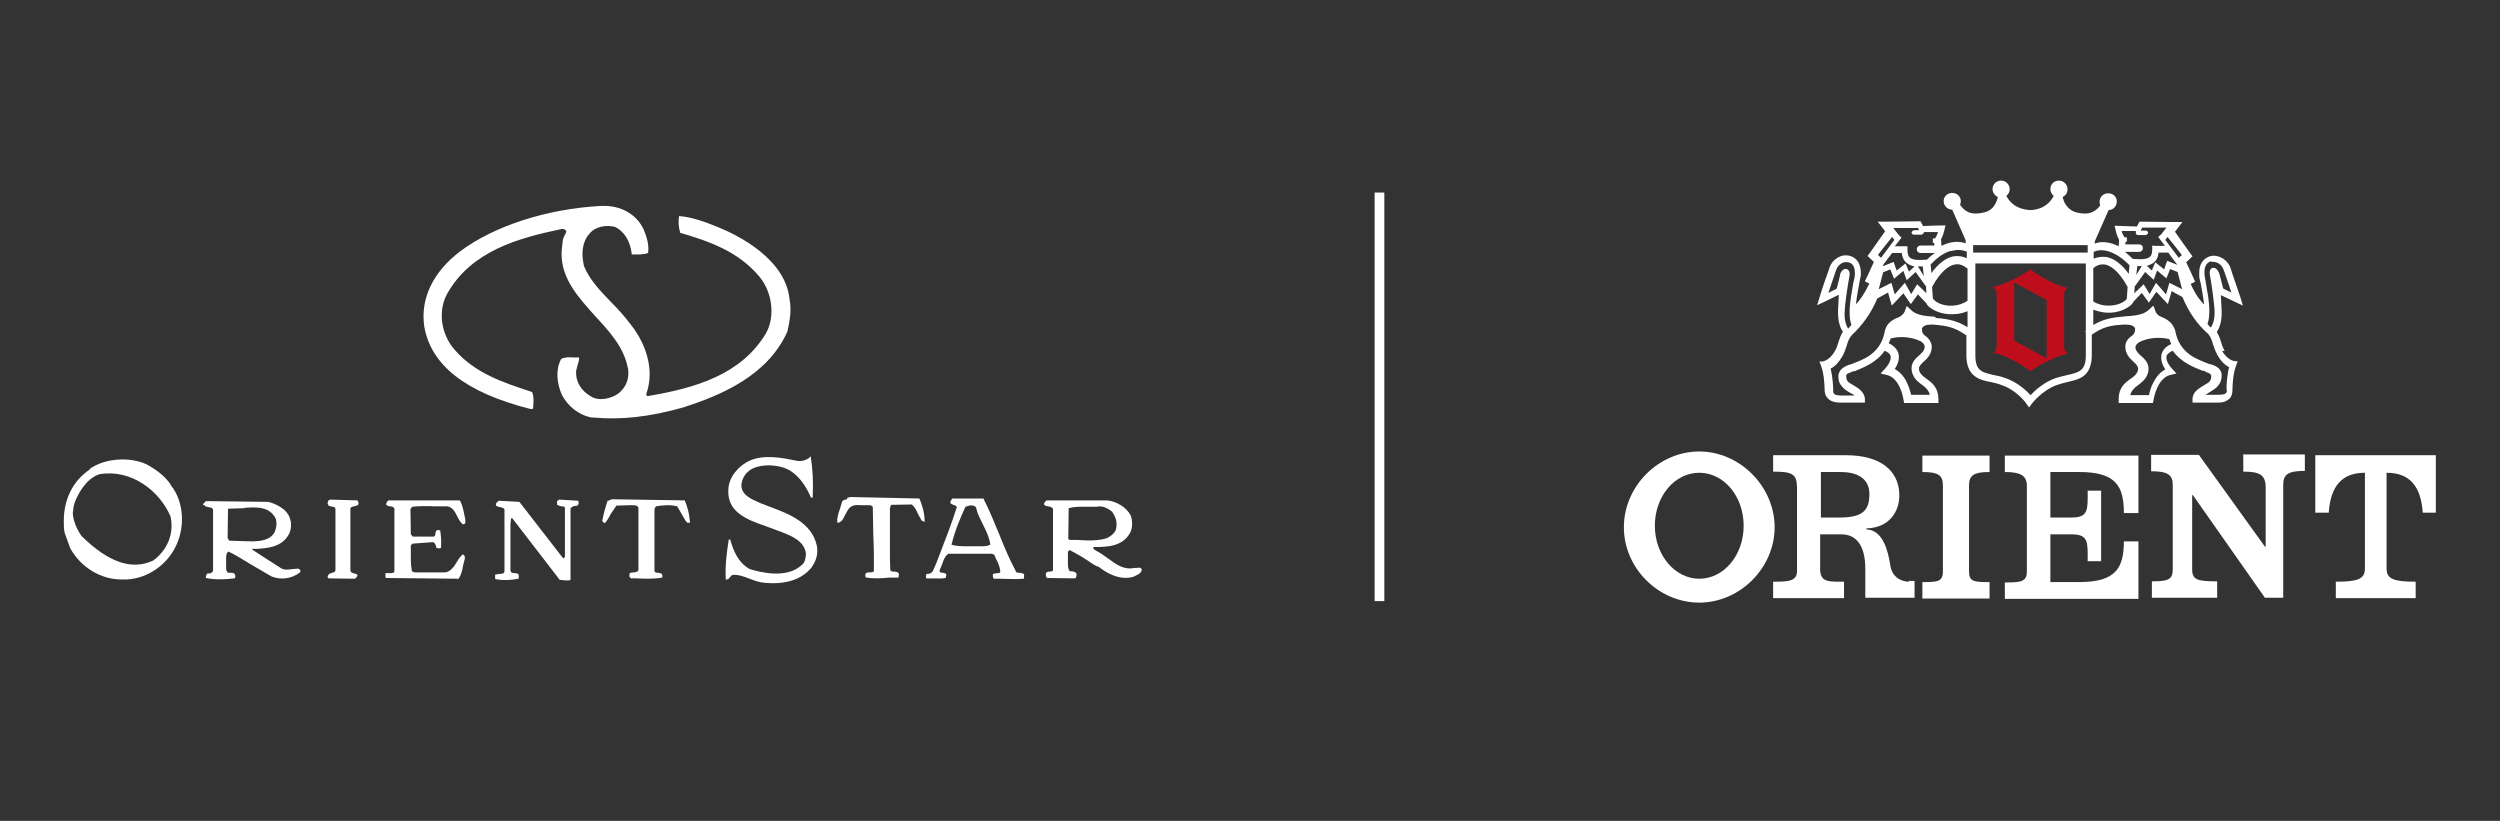
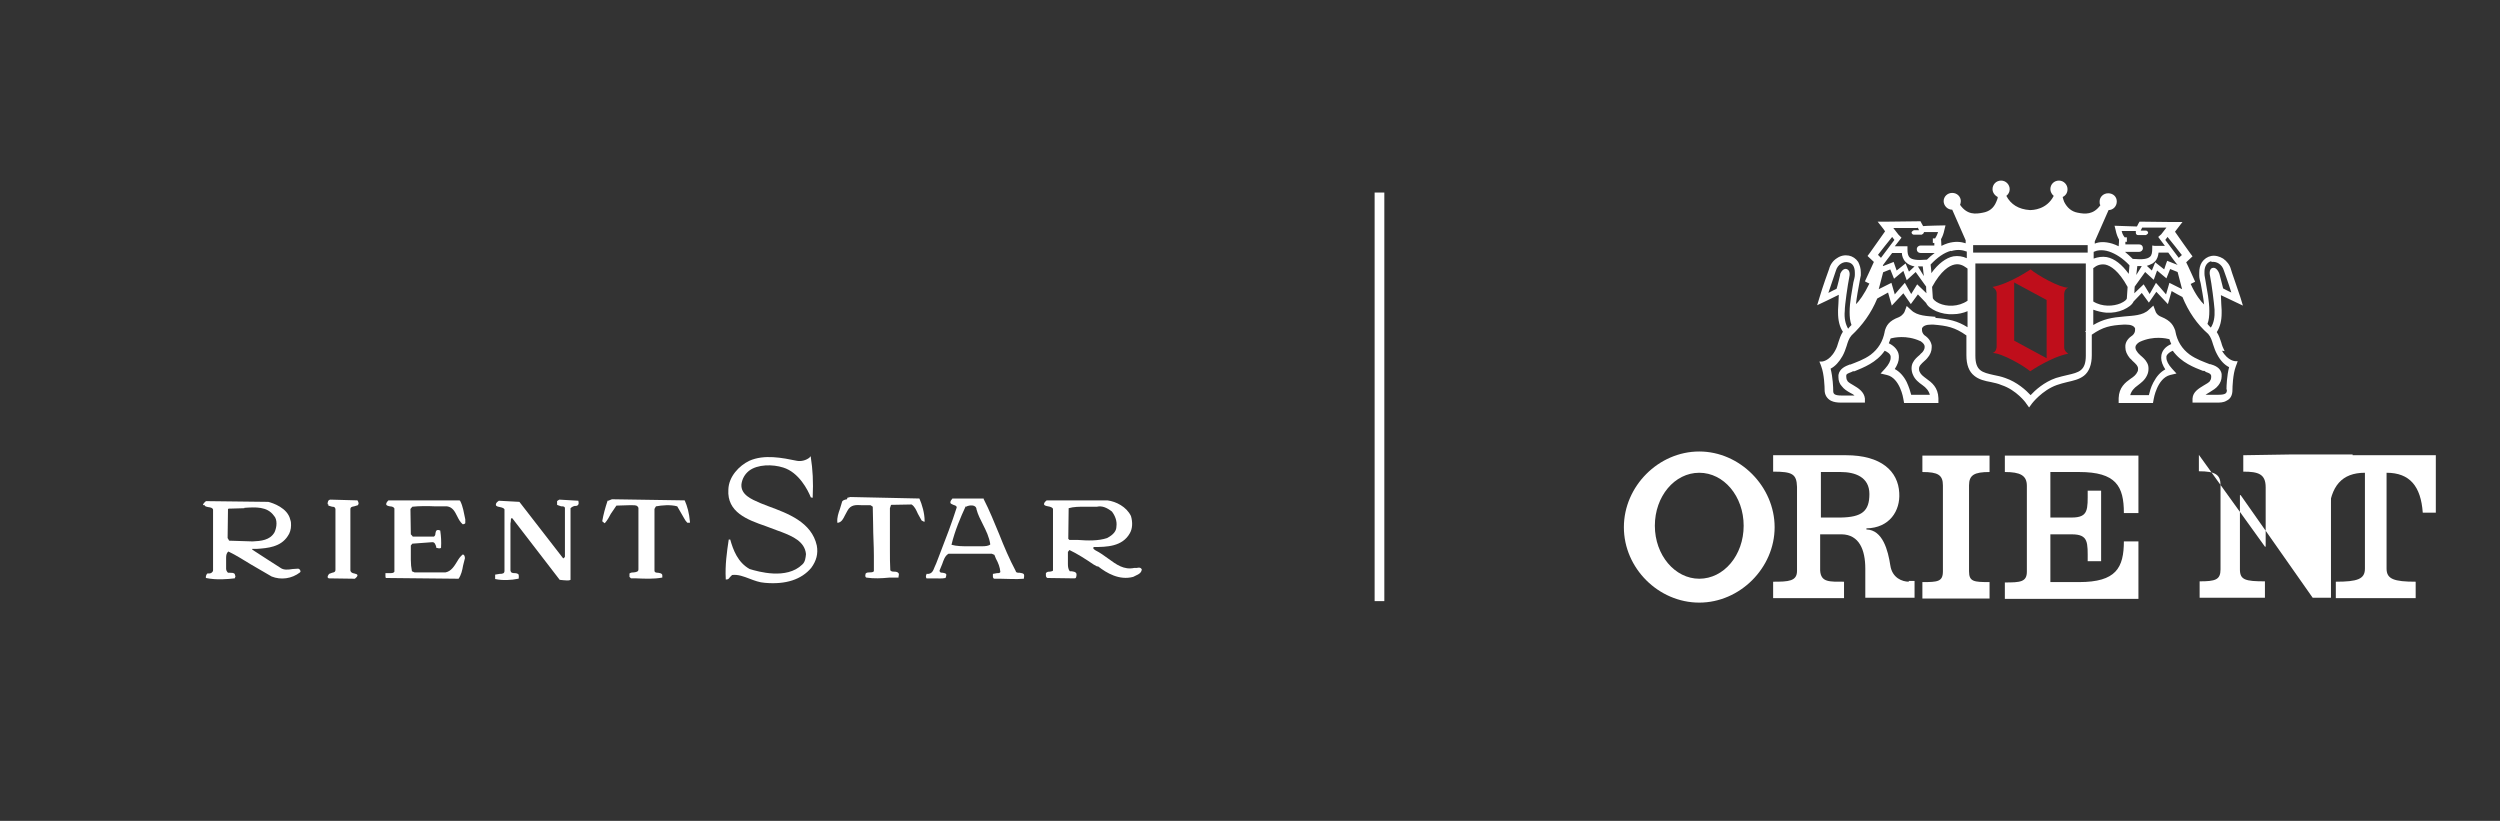
<svg xmlns="http://www.w3.org/2000/svg" version="1.1" viewBox="0 6 67 22">
  <rect x="0" y="6" width="67" height="22" fill="#333333" stroke="none" />
  <defs>
    <style>
      .cls-1 {
        fill: #fff;
      }

      .cls-2 {
        fill: none;
        stroke: #fff;
        stroke-miterlimit: 10;
        stroke-width: .26px;
      }

      .cls-3 {
        fill: #bf0e1b;
      }
    </style>
  </defs>
  <a href="/orient-star">
    <rect x="0" y="6" width="33" height="22" fill="transparent" />
  </a>
  <a href="/orient">
-     <rect x="38" y="6" width="29" height="22" fill="transparent" />
-   </a>
+     </a>
  <g>
    <g id="_レイヤー_1" data-name="レイヤー_1">
      <g>
        <g>
          <path class="cls-1" d="M51.52,22.04v-.44c.41,0,.55-.01.55-.29v-2.3c0-.28-.13-.36-.55-.36v-.44h1.8v.44c-.41,0-.55.08-.55.36v2.3c0,.28.13.29.55.29v.44h-1.8Z" />
          <path class="cls-1" d="M56.92,20.5c0,.72-.21,1.1-1.2,1.1h-.77v-1.28s.45,0,.57,0c.46,0,.43.22.43.72h.36v-1.89h-.36c0,.5.03.72-.43.72-.12,0-.57,0-.57,0v-1.22h.77c.99,0,1.2.38,1.2,1.1h.39v-1.54s-3.58,0-3.58,0v.44c.41,0,.59.09.59.37v2.3c0,.28-.18.29-.59.29v.44h3.58v-1.54h-.39Z" />
-           <path class="cls-1" d="M60.12,18.2v.44c.4,0,.6.06.6.42v1.59s-.02,0-.02,0l-1.77-2.46h-1.28v.44c.44,0,.58.09.58.37v2.26c0,.28-.14.32-.56.32v.44h1.75v-.44c-.53,0-.67-.04-.67-.32v-1.99h.02l1.93,2.75h.49s0,0,0,0v-3.03c0-.28.14-.37.58-.37v-.44h-1.67Z" />
+           <path class="cls-1" d="M60.12,18.2v.44c.4,0,.6.06.6.42v1.59s-.02,0-.02,0l-1.77-2.46v.44c.44,0,.58.09.58.37v2.26c0,.28-.14.32-.56.32v.44h1.75v-.44c-.53,0-.67-.04-.67-.32v-1.99h.02l1.93,2.75h.49s0,0,0,0v-3.03c0-.28.14-.37.58-.37v-.44h-1.67Z" />
          <path class="cls-1" d="M63.81,18.2h-1.76v1.54h.36c.05-.71.35-1.07.97-1.07v2.57c0,.28-.2.35-.78.35v.44h2.14v-.44c-.58,0-.78-.07-.78-.35v-2.57c.62,0,.92.36.97,1.07h.35v-1.54s-1.47,0-1.47,0Z" />
          <path class="cls-1" d="M45.54,18.1c-1.09,0-2.02.93-2.02,2.03s.93,2.02,2.02,2.02,2.02-.93,2.02-2.02-.93-2.03-2.02-2.03ZM45.54,21.51c-.65,0-1.19-.63-1.19-1.42s.53-1.42,1.19-1.42,1.19.63,1.19,1.42-.53,1.42-1.19,1.42Z" />
          <path class="cls-1" d="M48.79,18.65h.54c.38,0,.77.13.77.59s-.2.62-.77.63c-.18,0-.53,0-.53,0v-1.22ZM51.16,21.59c-.18,0-.45-.1-.5-.44-.06-.39-.2-.95-.64-.96v-.03c.62-.01.91-.47.88-.95-.03-.58-.48-1.01-1.43-1.01h-1.95v.44c.51,0,.63.06.64.41v2.25c0,.28-.23.29-.64.29v.44h1.9v-.44c-.39,0-.62.02-.64-.3v-.97s.35,0,.58,0c.47.01.63.42.63.92v.78h1.32v-.45s-.06,0-.16,0Z" />
        </g>
        <g>
          <path class="cls-1" d="M59.62,15.41c-.04-.08-.07-.15-.09-.23-.03-.09-.06-.19-.12-.28.09-.14.13-.31.13-.51,0-.03,0-.06,0-.08,0,0-.02-.31-.02-.4.09.04.59.28.59.28l-.07-.23c-.08-.25-.24-.69-.25-.74-.03-.12-.11-.22-.21-.29-.1-.06-.21-.09-.32-.07-.1.02-.19.08-.25.17-.05.08-.07.17-.07.28,0,.03,0,.05,0,.08h0c0,.06.02.13.04.21.03.17.07.37.09.56-.08-.07-.23-.26-.36-.55.04-.02.12-.06.12-.06,0,0-.21-.47-.24-.52.03-.03.17-.16.17-.16,0,0-.06-.08-.06-.08,0,0-.38-.53-.41-.58.03-.04.2-.26.2-.26,0,0-.3,0-.3,0-.02,0-.83-.01-.83-.01h-.02s-.06.1-.07.13c-.04,0-.6-.02-.6-.02l.03.12c.02.1.05.18.09.25,0,.02,0,.11-.01.18-.06-.03-.11-.05-.17-.07-.2-.06-.36-.05-.47,0v-.06l.37-.84c.12,0,.22-.1.22-.23s-.1-.22-.23-.22-.23.1-.23.22c0,.04,0,.07.02.1-.19.26-.41.24-.61.2h0s0,0,0,0c-.16-.03-.28-.13-.36-.29-.02-.05-.03-.09-.04-.13.08-.04.13-.11.13-.21,0-.12-.1-.23-.23-.23s-.23.1-.23.23c0,.07.04.14.09.18-.19.37-.56.38-.64.38-.3-.02-.51-.15-.63-.38.05-.04.09-.1.09-.18,0-.12-.1-.23-.23-.23s-.23.1-.23.23c0,.09.06.17.14.21,0,.04-.02.08-.04.13-.07.17-.19.26-.36.29h0c-.2.04-.42.06-.61-.21.01-.03.02-.06.02-.1,0-.12-.1-.22-.23-.22s-.23.1-.23.22.1.23.23.23h0l.36.82v.08c-.12-.04-.28-.06-.48,0-.06.02-.11.04-.17.07,0-.06-.01-.16-.01-.18.04-.07.07-.15.09-.25l.03-.12s-.56.01-.6.02c-.02-.03-.07-.13-.07-.13h-.02s-.81.01-.83.01c0,0-.3,0-.3,0,0,0,.18.22.2.26-.03.04-.41.58-.41.58,0,0-.06.08-.06.08,0,0,.14.13.17.16-.02.05-.24.52-.24.52,0,0,.09.05.12.06-.14.29-.28.48-.36.55.02-.19.06-.4.09-.56.01-.08.03-.15.04-.21h0s0,0,0,0c0-.03,0-.05,0-.08,0-.11-.03-.2-.07-.28-.06-.09-.15-.15-.25-.17-.11-.02-.22,0-.32.07-.1.06-.18.17-.21.29-.02.05-.18.5-.25.74l-.07.23s.49-.23.58-.28c0,.1-.02.4-.02.4,0,.03,0,.06,0,.08,0,.2.04.38.13.51-.06.09-.09.19-.12.28-.02.08-.05.16-.09.23-.16.29-.36.29-.36.29h-.06s.02.05.02.05c0,0,.03.07.03.08.08.21.09.56.09.63,0,.13.06.23.17.29.08.04.18.05.27.05h.64v-.11c-.02-.18-.18-.28-.3-.35-.07-.04-.14-.08-.17-.12h0s0-.01,0-.01c-.02-.02-.03-.06-.03-.1,0,0,0-.02,0-.03,0-.05.04-.06.14-.1l.04-.02h.04c.24-.1.59-.23.81-.55.07.03.15.08.16.15,0,.01,0,.03,0,.04,0,.08-.05.18-.15.29l-.12.13.17.04c.35.08.44.63.44.64,0,0,.02.11.02.11h.92v-.13s0,0,0,0c-.01-.29-.18-.42-.32-.52-.08-.06-.15-.11-.18-.18-.02-.04-.02-.06-.02-.09,0-.07.05-.12.15-.21.02-.02.05-.04.07-.07h0s0,0,0,0c.08-.09.12-.19.12-.29,0-.02,0-.03,0-.05-.02-.11-.08-.2-.2-.28-.04-.04-.06-.09-.06-.13,0-.02,0-.03,0-.05.03-.07.12-.1.24-.1h.04s0,0,0,0c.01,0,.03,0,.03,0,0,0,0,0,0,0,.36.03.57.07.88.29v.53c0,.26.07.44.21.55.12.1.28.14.45.17.09.02.19.04.28.08h0s0,0,0,0c.4.13.66.48.66.49l.08.11.08-.11s.27-.35.66-.49h0s0,0,0,0c.09-.03.19-.06.28-.08.17-.04.32-.07.45-.17.14-.11.21-.3.21-.55v-.55c.3-.21.5-.25.85-.27,0,0,0,0,0,0,0,0,.01,0,.03,0h0s.04,0,.04,0c.12,0,.21.03.24.1,0,.02,0,.03,0,.05,0,.04-.02.09-.06.13-.12.08-.19.17-.2.28,0,.02,0,.03,0,.05,0,.1.04.19.12.29h0s0,0,0,0c.02.02.05.04.07.07.1.09.15.14.15.21,0,.03,0,.06-.02.09-.03.07-.1.13-.18.18-.14.1-.31.23-.32.52h0s0,.13,0,.13h.92s.02-.11.02-.11c0,0,.09-.55.44-.64l.17-.04-.12-.13c-.1-.11-.15-.21-.15-.29,0-.01,0-.03,0-.04.02-.07.1-.12.17-.15.23.32.58.45.81.54h.04s.04.03.04.03c.09.03.13.05.14.1,0,0,0,.02,0,.03,0,.04-.01.08-.03.1h0s0,.01,0,.01c-.03.04-.1.08-.17.12-.13.08-.29.17-.3.35v.11s.64,0,.64,0h0c.09,0,.19,0,.27-.05.11-.05.16-.15.16-.29,0-.07.01-.42.09-.63,0,0,.03-.08.03-.08l.02-.06h-.06s-.2,0-.36-.28ZM59.27,13.02c.13-.02.28.06.33.23h0s0,0,0,0c0,0,.12.33.2.59-.1-.05-.19-.09-.22-.11-.01-.05-.1-.39-.1-.39h0c-.04-.11-.11-.18-.18-.16-.03,0-.11.05-.07.22.04.19.11.74.12.9.01.2-.02.36-.1.48-.03-.03-.06-.06-.09-.1.04-.1.05-.22.05-.35,0-.26-.06-.55-.1-.79-.01-.08-.03-.14-.03-.2,0-.02,0-.04,0-.06,0-.15.07-.25.18-.28ZM58.48,12.83s-.09.08-.09.08l-.36-.48.06-.08c.09.11.33.41.38.48ZM57.48,13.28l.24.22.09-.25.25.21.1-.25.2.08.12.46-.34-.17s-.06.2-.09.31c-.08-.1-.27-.31-.27-.31,0,0-.12.21-.17.3-.05-.09-.16-.26-.16-.26l-.25.24c0-.05.01-.18.01-.18l.28-.39ZM57.25,13.39s.03-.24.03-.26c.03,0,.12,0,.12,0l-.16.26ZM57.51,13.13c.06-.01.14-.05.18-.07,0,0,.03-.02.06-.05.07-.07.09-.16.1-.24.04,0,.09,0,.09,0,0,0,.14,0,.17,0,.02.03.24.33.25.33,0,0,0,0,0,0l-.28-.11s-.06.16-.08.23l-.24-.19-.09.22s-.11-.1-.15-.14ZM57.24,12.23s0,0,0,.01c0,.04.03.06.06.06h.21s.06-.03.06-.06-.03-.06-.06-.06h-.14s.03-.06.04-.08c.05,0,.44,0,.65,0l-.14.18h0s-.08.07-.08.07l.18.24h-.27s-.07-.01-.07-.01v.07c0,.11-.01.19-.06.23-.06.06-.2.08-.43.06h-.03c-.07-.07-.14-.13-.21-.19h.38c.05,0,.1-.04.1-.1s-.04-.1-.1-.1h-.37v-.07h.04v-.12h-.06s-.06-.07-.08-.17c.08,0,.26,0,.38,0ZM56.11,12.75c.08-.04.22-.07.41-.01.18.06.37.18.55.37,0,.02-.01.14-.02.23-.18-.25-.38-.41-.59-.45-.12-.02-.24,0-.35.04v-.18h0ZM56.11,13.18h0c.07-.06.17-.11.31-.09.14.03.36.16.6.6,0,.02-.02.3-.02.3,0,.04-.06.09-.17.14-.19.08-.49.1-.73-.05v-.9ZM52.88,12.57h3.07v.2h-3.07v-.2ZM52.73,13.2v.86c-.25.17-.56.16-.76.07-.11-.05-.16-.11-.17-.14,0,0-.02-.28-.02-.3.24-.44.46-.57.6-.6.14-.03.24.03.31.08l.03.02ZM52.29,12.73c.19-.06.33-.02.41.01h.01v.18c-.11-.05-.23-.07-.36-.05-.2.04-.41.2-.59.45,0-.09-.02-.21-.02-.23.18-.19.36-.32.55-.37ZM51.39,12.09s.03.05.04.08h-.14s-.06.03-.06.06.03.06.06.06h.21s.06-.03.06-.06c0,0,0,0,0-.01.12,0,.3,0,.38,0-.03.09-.06.14-.08.17h-.06v.12h.04v.07s-.37,0-.37,0c-.05,0-.1.04-.1.1s.04.1.1.1h.38c-.07.05-.14.11-.21.18h-.03c-.23.02-.37,0-.43-.06-.05-.05-.06-.12-.06-.23v-.07s-.07,0-.07,0h-.27s.18-.23.18-.23l-.08-.08h0s-.14-.18-.14-.18c.21,0,.6,0,.65,0ZM50.46,13.3l.2-.08.1.25.25-.21.09.25.24-.22.28.39s0,.13.01.18l-.25-.24s-.11.18-.16.26c-.05-.09-.17-.3-.17-.3,0,0-.19.21-.27.31-.03-.11-.09-.31-.09-.31l-.34.17.12-.46ZM50.46,13.11s0,0,0,0c0,0,.23-.31.25-.33.03,0,.17,0,.17,0,0,0,.06,0,.09,0,0,.07.03.17.1.24.03.03.06.05.06.05.04.03.12.06.18.07-.04.04-.15.14-.15.14l-.09-.22-.24.19c-.02-.06-.08-.23-.08-.23l-.28.11ZM51.41,13.14s.1,0,.12,0c0,.03.03.26.03.26l-.16-.26ZM50.71,12.35l.06.08-.36.48s-.06-.06-.08-.08c.05-.07.29-.37.38-.48ZM49.32,13.35h0s-.08.34-.1.39c-.03.01-.12.06-.22.11.09-.26.2-.59.2-.59h0s0,0,0,0c.05-.18.21-.26.33-.23.12.02.18.12.18.28,0,.02,0,.04,0,.06,0,.05-.02.12-.04.2-.04.24-.1.54-.1.79,0,.13.01.25.05.35-.03.03-.06.06-.09.1-.07-.12-.11-.28-.09-.48,0-.16.08-.7.12-.9.04-.17-.04-.21-.07-.22-.07-.02-.14.04-.18.15ZM51.58,15.29s0,.01,0,.02c0,.05-.04.11-.07.14-.02.02-.04.03-.06.06-.07.06-.14.12-.18.2-.03.05-.04.11-.04.16s.01.12.04.18c.05.12.15.2.25.27.1.07.17.15.2.26h-.5c-.02-.08-.06-.21-.12-.34-.08-.16-.19-.28-.32-.35.07-.11.11-.21.11-.31,0-.03,0-.07-.01-.1-.02-.08-.09-.2-.26-.28.02-.05.04-.11.05-.13.08-.02.42-.1.79.07,0,0,.01,0,.02.01.06.04.1.09.1.13ZM51.87,14.49c-.21-.02-.49-.02-.65-.18l-.12-.11-.06.16s-.04.09-.15.14c-.27.1-.34.23-.38.38h0s0,.01,0,.01c-.05.26-.17.46-.38.62-.18.13-.39.2-.54.26h-.02c-.1.04-.27.1-.3.28,0,.02,0,.04,0,.06,0,.09.03.18.09.24.06.08.14.13.23.18.04.02.08.04.11.07h-.34c-.21,0-.23-.05-.23-.13,0-.08-.01-.36-.07-.59.12-.06.23-.18.32-.34,0,0,0,0,0,0,.05-.09.08-.18.11-.27.03-.1.06-.2.13-.28.29-.27.53-.6.69-.99,0,0,.29-.16.29-.16l.1.35.31-.33.2.29.19-.26s.21.22.22.23c.04.09.14.16.27.22.14.06.3.09.46.08.13,0,.26-.03.38-.08v.43c-.27-.17-.5-.22-.86-.25ZM55.41,16.05c-.1.02-.2.05-.31.08-.32.11-.56.33-.68.46-.12-.13-.36-.35-.68-.46-.11-.04-.21-.06-.31-.08-.31-.07-.49-.11-.49-.52v-2.47h2.96v1.81h-.02s.02.03.02.03v.63c0,.41-.19.45-.49.52ZM57.93,15.49s-.01.06-.01.1c0,.1.04.2.11.31-.13.07-.23.18-.32.35-.07.13-.1.26-.12.34h-.5c.03-.11.1-.19.2-.26.09-.07.19-.14.25-.27.03-.06.04-.12.04-.18s-.01-.11-.04-.16c-.04-.08-.11-.14-.18-.2-.02-.02-.04-.04-.06-.06-.03-.04-.07-.09-.07-.14,0,0,0-.01,0-.02,0-.04.04-.09.1-.13,0,0,.01,0,.02-.01.37-.17.71-.09.79-.07.01.03.03.09.05.13-.18.08-.24.19-.26.28ZM59.68,16.45c0,.08-.02.13-.23.13h-.34s.07-.05.11-.07c.08-.05.17-.1.23-.18.05-.06.09-.15.09-.24,0-.02,0-.04,0-.06-.02-.18-.2-.24-.3-.27h-.02c-.15-.06-.36-.13-.54-.26-.2-.15-.33-.35-.38-.62h0s0-.01,0-.01c-.05-.14-.11-.27-.38-.38-.11-.04-.15-.13-.15-.14l-.06-.16-.12.11c-.16.16-.44.16-.65.18-.35.03-.57.07-.84.23v-.41c.11.04.23.07.35.08.16.01.33-.02.46-.08.13-.06.23-.13.27-.22,0,0,.22-.23.22-.23l.19.26.2-.29.31.33.1-.35s.28.16.29.16c.16.39.39.73.69.99.07.08.1.18.13.28.03.09.06.18.11.27,0,0,0,0,0,0,.09.17.2.28.32.34-.06.23-.07.51-.07.59Z" />
          <path class="cls-3" d="M55.43,13.71c-.24,0-.82-.33-1.01-.49,0,0-.57.39-1.02.47,0,0,.12.07.11.18v1.42s0,.14-.11.17c.24,0,.82.33,1.01.49,0,0,.57-.39,1.02-.47,0,0-.12-.07-.11-.18v-1.42s0-.14.11-.17ZM54.85,15.6l-.87-.47v-1.56s.87.47.87.47v1.56Z" />
        </g>
      </g>
      <g>
        <g>
          <path class="cls-1" d="M21.7,18.26c-.1.08-.23.11-.34.09-.39-.08-.88-.18-1.28,0h0c-.27.13-.55.42-.56.77-.04.61.51.81,1,.98l.32.12s.11.04.11.04c.28.11.62.25.65.59-.01.1-.02.21-.1.28-.42.41-1.18.19-1.41.12-.32-.18-.44-.51-.52-.79h-.04c-.05.33-.1.69-.08,1.05v.02s.02,0,.02,0c.05,0,.07-.03.09-.06l.06-.06c.16-.02.31.04.47.1.13.05.26.1.41.11.56.05.98-.09,1.24-.4.14-.19.19-.38.15-.6-.14-.63-.78-.86-1.29-1.05l-.18-.07s-.05-.02-.05-.02c-.23-.1-.52-.22-.5-.5.02-.15.09-.27.2-.36.23-.18.64-.18.92-.09.42.13.66.6.74.8h0s.05.01.05.01v-.02c.02-.4,0-.75-.05-1.06v-.03s-.03.02-.03.02Z" />
-           <path class="cls-1" d="M2.41,18.58c-.45.3-.7.79-.7,1.38,0,.1,0,.21.02.31,0,0,.15.42.15.42.29.52.82.84,1.38.84.61.03,1.21-.35,1.47-.93.24-.52.18-1.18-.14-1.58-.16-.29-.51-.49-.65-.57-.46-.22-1.14-.17-1.54.12ZM1.96,19.71c0-.09.02-.19.06-.29.09-.21.29-.59.64-.71.86-.15,1.62.45,1.91,1.13.1.44-.07.89-.46,1.18-.57.27-1.2.06-1.93-.66-.08-.12-.23-.37-.23-.65Z" />
          <path class="cls-1" d="M8.8,19.52s0,.03,0,.03h0s.1.03.1.03c.05,0,.08.01.09.06,0,0,0,1.63,0,1.63h0c0,.06-.04.07-.09.08l-.08.03s-.04.05-.04.08c0,0,0,0,0,0,0,.02.01.03.03.04,0,0,.7.01.7.01.05-.04.07-.07.07-.09,0,0,0,0,0,0,0-.03-.04-.04-.08-.05-.06-.01-.1-.03-.11-.08,0,0,0-1.62,0-1.62,0,0,0-.01,0-.02,0-.06.04-.07.1-.08l.1-.03s.02-.03.02-.05c0-.02-.01-.05-.03-.08h0s-.72-.02-.72-.02c-.07,0-.08.07-.08.12Z" />
          <path class="cls-1" d="M12.32,19.41h-1.91s0,0,0,0c-.04.04-.06.07-.06.1,0,0,0,0,0,.01.01.03.05.04.1.05.05,0,.11.02.12.06,0,0,0,1.69,0,1.69-.02.04-.07.04-.13.04h-.11s0,.02,0,.02c0,.02,0,.04,0,.05,0,.02,0,.04.01.06h0s1.95.02,1.95.02h0c.07-.1.1-.23.12-.35l.05-.2s0-.1-.06-.1c-.07.06-.11.12-.15.19-.08.13-.16.26-.31.29,0,0-.83,0-.83,0h0s-.05-.02-.07-.03c-.02-.1-.03-.2-.03-.31,0-.05,0-.11,0-.16,0,0,0-.22,0-.22,0,0,.03-.04.04-.05.02,0,.54-.04.54-.04.06,0,.08.06.1.12v.03s.01,0,.01,0c.03.01.09.03.12,0,.01-.17,0-.31-.02-.45h0s0-.01,0-.01c-.04-.02-.07-.02-.09-.01-.03.01-.03.05-.04.08,0,.04-.01.07-.04.09,0,0-.53,0-.57,0,0-.01-.05-.06-.05-.06,0,0,0,0,0-.03,0-.13-.01-.65-.01-.65,0,0,.05-.06.05-.06.19-.02.41-.02.61-.01h.32c.15.02.21.14.27.26.04.08.08.16.15.22.05,0,.06-.02.07-.03h0s0-.02,0-.02v-.08c-.04-.18-.06-.35-.14-.5h0s-.01,0-.01,0Z" />
          <path class="cls-1" d="M14.93,19.44h0s0,.01,0,.01v.08s.07.03.11.04c.05,0,.09,0,.1.04,0,0,0,.11,0,.27,0,.38,0,1.03,0,1.04,0,0-.02.03-.03.04-.01,0-.02,0-.02,0h0s-1.17-1.51-1.17-1.51h0s-.55-.03-.55-.03c-.06.04-.08.07-.08.1,0,0,0,0,0,.01,0,.04.06.05.11.06.05.01.11.03.12.06h0c0,.09,0,1.65,0,1.65,0,.07-.05.08-.13.08l-.12.02h0s0,.12,0,.12h.01c.19.04.42.03.61-.01h.01s0-.01,0-.01c.01-.04,0-.07,0-.1-.02-.03-.07-.04-.11-.04-.06,0-.1-.01-.11-.07v-1.26s.01-.06.01-.06c0-.03,0-.06.01-.08,0,0,.02,0,.03,0h0s1.27,1.65,1.27,1.65h0s.1.01.1.01c.06,0,.13.02.19-.01h0s0-.83,0-.83v-1.09s.05-.05.11-.06c.04,0,.08,0,.1-.04.01-.02.01-.06,0-.1h0s-.51-.03-.51-.03c-.01,0-.06.04-.06.04Z" />
          <path class="cls-1" d="M5.48,19.53s0,0,0,.01c.01.03.05.04.1.05.07.01.12.02.13.07,0,0,0,1.62,0,1.62,0,.05-.05.09-.11.09-.03-.01-.05,0-.06.02-.02.03-.03.08-.02.1h0s0,0,0,0c.28.06.6.03.76.01h.01s.02-.05.02-.05c0,0-.02-.07-.02-.07-.03-.03-.08-.03-.12-.03h-.06s-.05-.05-.05-.1c0-.02,0-.03,0-.05,0,0,0-.17,0-.17,0-.03,0-.05,0-.08,0-.07.01-.13.06-.17.21.1.41.23.61.35l.55.32c.25.1.54.06.76-.11.01-.01.02-.03.01-.04,0-.03-.04-.06-.06-.06,0,0-.15.01-.15.01-.12.02-.24.03-.32-.03,0,0-.72-.46-.76-.49,0,0,0-.01,0-.02.03,0,.12,0,.12,0,.3-.02.64-.05.83-.34.06-.08.09-.19.09-.29,0-.05,0-.1-.02-.15-.07-.32-.47-.45-.59-.48,0,0-1.67-.02-1.67-.02-.06.05-.08.08-.08.11ZM6.55,19.61c.3-.02.61-.04.79.21h0c.05.05.07.13.07.21s-.02.16-.05.23c-.12.22-.37.24-.59.25,0,0-.58-.02-.63-.02,0-.01-.04-.07-.04-.07,0,0,.01-.77.01-.77,0-.01.01-.02.04-.02h.05s.35-.01.35-.01Z" />
          <path class="cls-1" d="M16.28,19.42h0s0,.01,0,.01c-.06.18-.11.36-.14.54h0s.06.05.06.05h.01c.07-.08.12-.17.16-.25,0,0,.15-.22.15-.22,0,0,.33-.01.33-.01,0,0,.1,0,.1,0,.08,0,.13,0,.16.07,0,0,0,0,0,0,0,.14,0,1.65,0,1.65,0,.06-.05.07-.12.08-.04,0-.08,0-.12.03,0,0,0,.09,0,.09l.04.04s.15,0,.15,0c.22.01.47.02.68-.02h.01s0-.01,0-.01c0-.02,0-.03,0-.04,0-.02,0-.03-.01-.04-.02-.03-.06-.03-.1-.04-.06,0-.1-.01-.1-.06,0,0,0-1.65,0-1.65,0,0,.03-.06.04-.07.16-.03.39-.05.57,0h0s.19.33.19.33c0,0,.03.05.03.05l.05.06h.07s0-.03,0-.03c-.02-.23-.07-.41-.14-.57h0s-1.95-.03-1.95-.03c0,0-.1.04-.1.04Z" />
          <path class="cls-1" d="M22.7,19.38s-.1.01-.13.06h0s-.06.2-.06.2c-.04.11-.08.23-.07.35v.02s.02,0,.02,0c.1-.02.14-.11.18-.19l.07-.13c.09-.17.23-.16.4-.15,0,0,.22,0,.22,0t0,0s.05.03.06.04c0,.02.01.49.01.49,0,.27.02.55.02.82,0,.14,0,.29,0,.42-.03.03-.07.03-.11.03-.04,0-.08,0-.11.03,0,.02-.01.03-.01.05,0,.02,0,.05.03.06.2.03.41.02.61,0h.25s0-.02,0-.02c0-.02.01-.04.01-.06,0-.02,0-.03-.01-.04-.02-.03-.07-.04-.11-.04-.04,0-.09,0-.11-.04-.01-.17-.01-.35-.01-.52,0-.16,0-.31,0-.47,0,0,0-.67,0-.67,0,0,.02-.06.03-.09.02,0,.55-.01.55-.01.08.05.12.14.17.25l.1.18s.06.03.06.03h.02s0-.02,0-.02c0-.21-.07-.44-.14-.6h0s-1.85-.04-1.85-.04c0,0-.08.02-.08.02Z" />
          <path class="cls-1" d="M26.38,19.36h-.86s0,.01,0,.01c-.04.04-.05.07-.05.1,0,.03.04.04.08.06.06.02.09.03.09.07-.13.41-.29.83-.45,1.24l-.1.26s-.04.09-.04.09c-.04.1-.07.2-.21.19h-.01s0,.01,0,.01c-.03.06-.01.09,0,.11h0s.21,0,.21,0c.1,0,.2.01.3-.01h0s0,0,0,0c.01-.03.02-.05.02-.07,0-.01,0-.02,0-.03-.02-.03-.05-.03-.09-.04-.06,0-.09-.01-.09-.06,0,0,.07-.17.07-.17.04-.11.07-.22.17-.28,0,0,1.16,0,1.16,0h0s.07.03.07.03c0,0,0,0,0,0,0,0,.04.1.04.1.06.11.11.23.12.36-.02.03-.04.03-.09.03l-.11.02h0s0,.03,0,.03c0,.03-.01.09.04.1,0,0,.16,0,.16,0,.2,0,.41.02.62,0h.01s0-.01,0-.01c.01-.05.01-.08,0-.11-.02-.03-.07-.03-.11-.04-.06,0-.1,0-.11-.05-.17-.32-.31-.65-.44-.98-.13-.31-.26-.64-.42-.95h0s-.01,0-.01,0ZM25.89,19.58c.05-.03.15-.05.22-.02.04.02.06.05.06.09.04.15.11.28.17.4.09.18.17.34.2.54-.04.04-.13.05-.22.05h-.11s-.26,0-.26,0c-.15,0-.31,0-.45-.04.09-.38.25-.75.38-1.03Z" />
          <path class="cls-1" d="M27.98,19.5s0,0,0,.01c0,.04.06.05.11.06.06.01.12.03.13.07,0,0,0,1.65,0,1.65-.01.02-.04.02-.08.03-.04,0-.08,0-.11.04,0,.01,0,.03,0,.03,0,0,0,.01,0,.02,0,.03,0,.06.04.08,0,0,.72.01.72.01.02,0,.04,0,.05-.03,0-.01.01-.03.01-.05,0-.01,0-.03,0-.04-.02-.06-.08-.06-.13-.07h-.05c-.04-.05-.05-.12-.05-.19,0-.04,0-.08,0-.11,0,0,0-.22,0-.22,0,0,.03-.03.04-.05.21.1.43.24.65.39l.09.05h.03c.23.18.57.38.94.28,0,0,.08-.04.08-.04.07-.03.14-.07.15-.16-.03-.06-.09-.05-.13-.04h-.07c-.28.06-.48-.09-.7-.25-.11-.08-.22-.16-.34-.22-.03-.02-.06-.04-.06-.06,0,0,0-.01.01-.03.35,0,.77-.01.97-.37.07-.12.08-.29.03-.46-.12-.25-.4-.39-.63-.42,0,0-1.63,0-1.63,0-.05.04-.07.07-.07.1ZM29.08,19.58h.32c.13-.03.26.02.4.13.09.12.14.26.12.4,0,.12-.08.22-.25.31-.24.08-.52.07-.79.05,0,0-.2,0-.22,0,0,0-.03-.03-.03-.03,0,0,.01-.74.01-.82.13-.04.29-.04.44-.04Z" />
        </g>
-         <path class="cls-1" d="M15.86,17.19c-.34-.06-.66-.31-.81-.63-.12-.27-.17-.66-.01-.94.1-.05.21-.05.33-.04h.15s0,.02,0,.02c0,.06-.02.12-.04.18l-.04.16c-.02.28.13.53.39.68.21.14.55.07.75-.08.17-.14.26-.33.26-.53,0-.06,0-.12-.02-.17-.1-.53-.49-.96-.87-1.37-.44-.49-.9-.99-.9-1.66,0-.11.02-.25.03-.34,0-.07.05-.16.1-.26h0c-.03-.08-.1-.08-.14-.07-1.14.24-2.41.58-3.06,1.74-.25.46-.16,1.09.21,1.5.55.63,1.3.87,2.02,1.11,0,0,.04.01.05.02.05.11.04.26.03.39,0,0,0,.05-.01.06h-.07c-1.73-.44-2.66-1.17-2.84-2.21-.11-.75.24-1.47.97-2.02h0c.9-.67,2.3-1.13,3.75-1.21h.03s.02,0,.02,0c.49-.02.92.22,1.11.63.07.17.15.4.12.62h0s0,.01,0,.01c-.1.04-.22.04-.33.04h-.11s0-.02,0-.02c-.04-.34-.2-.6-.45-.72-.21-.05-.5-.03-.68.18-.14.15-.19.36-.19.55,0,.11.02.22.04.32.15.37.44.67.73.97.18.18.36.38.51.58.34.42.52.9.52,1.35,0,.18-.03.36-.09.53h0s0,.04.02.05c.02.01.05,0,.05,0,1.23-.21,2.47-.56,3.14-1.68.25-.45.17-1.11-.19-1.53-.56-.66-1.32-.93-2.11-1.16h0s0,0,0,0c-.04-.14-.06-.3-.03-.45.35.03.68.15,1.05.3.54.22,1.8.85,1.91,1.93.06.31,0,.61-.06.87-.53,1.18-1.77,1.7-2.79,2.03-.89.25-1.66.34-2.4.27h-.01Z" />
      </g>
      <line class="cls-2" x1="36.97" y1="11.16" x2="36.97" y2="22.11" />
    </g>
  </g>
</svg>